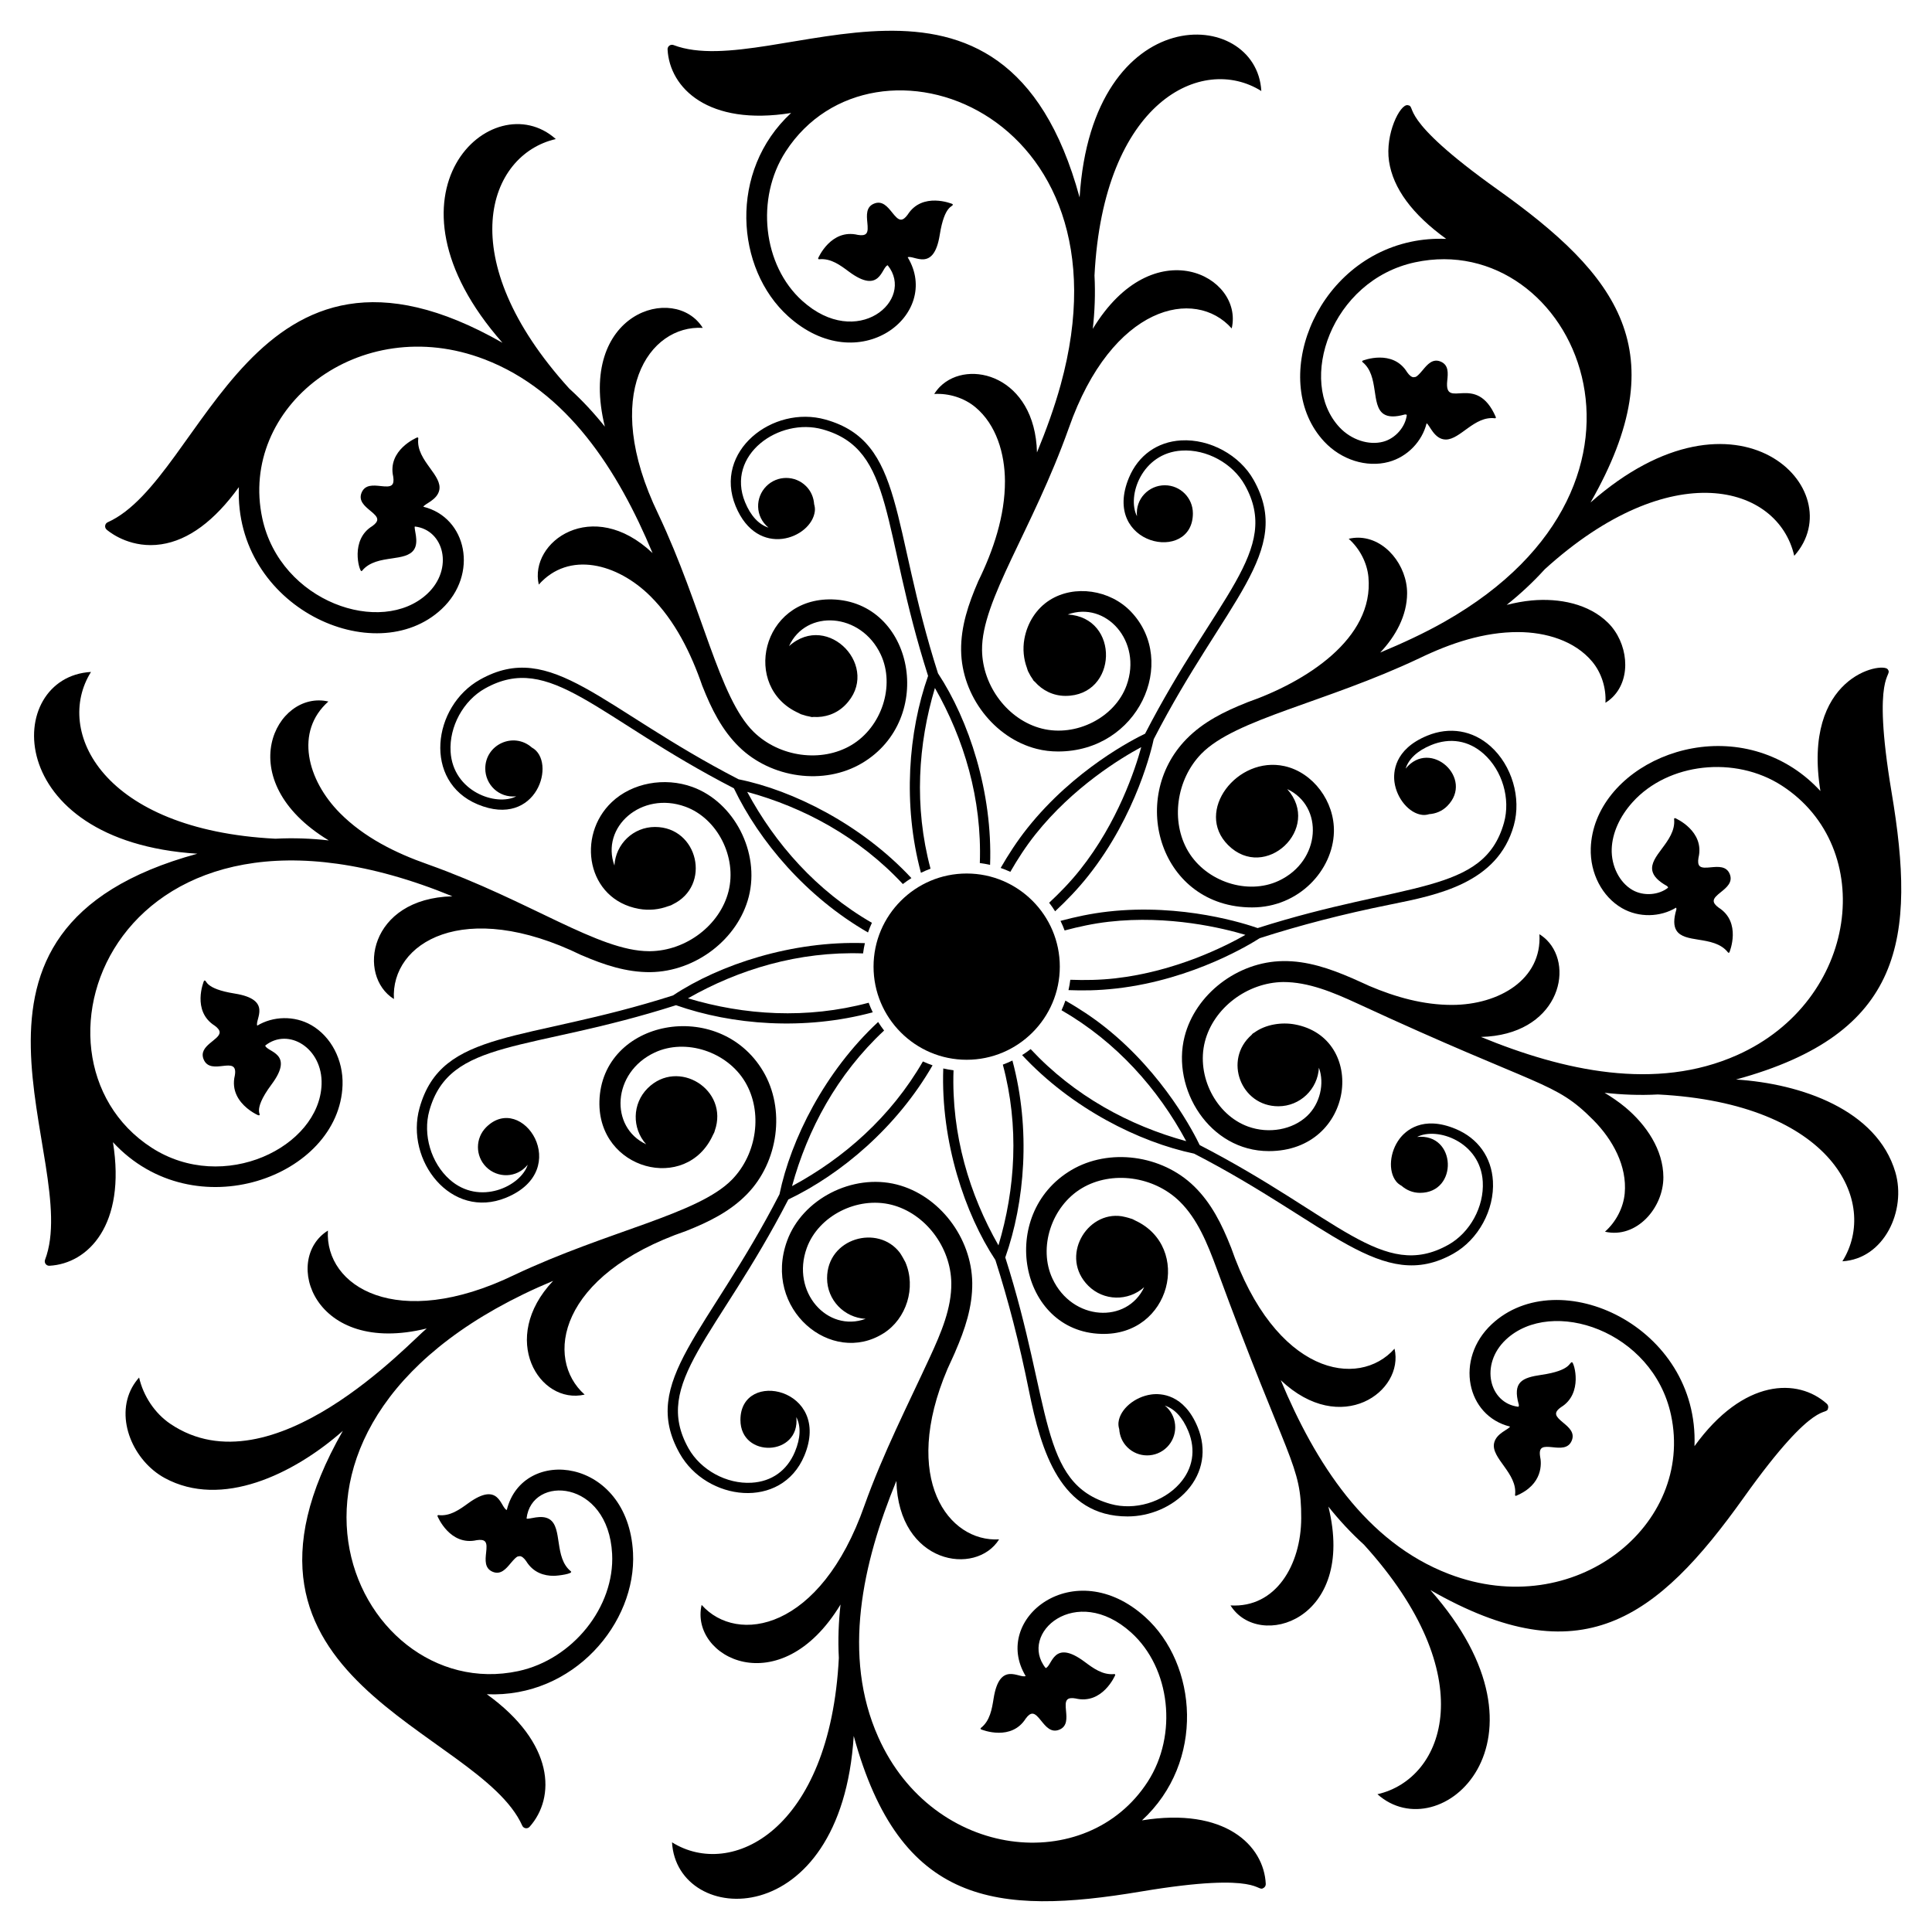
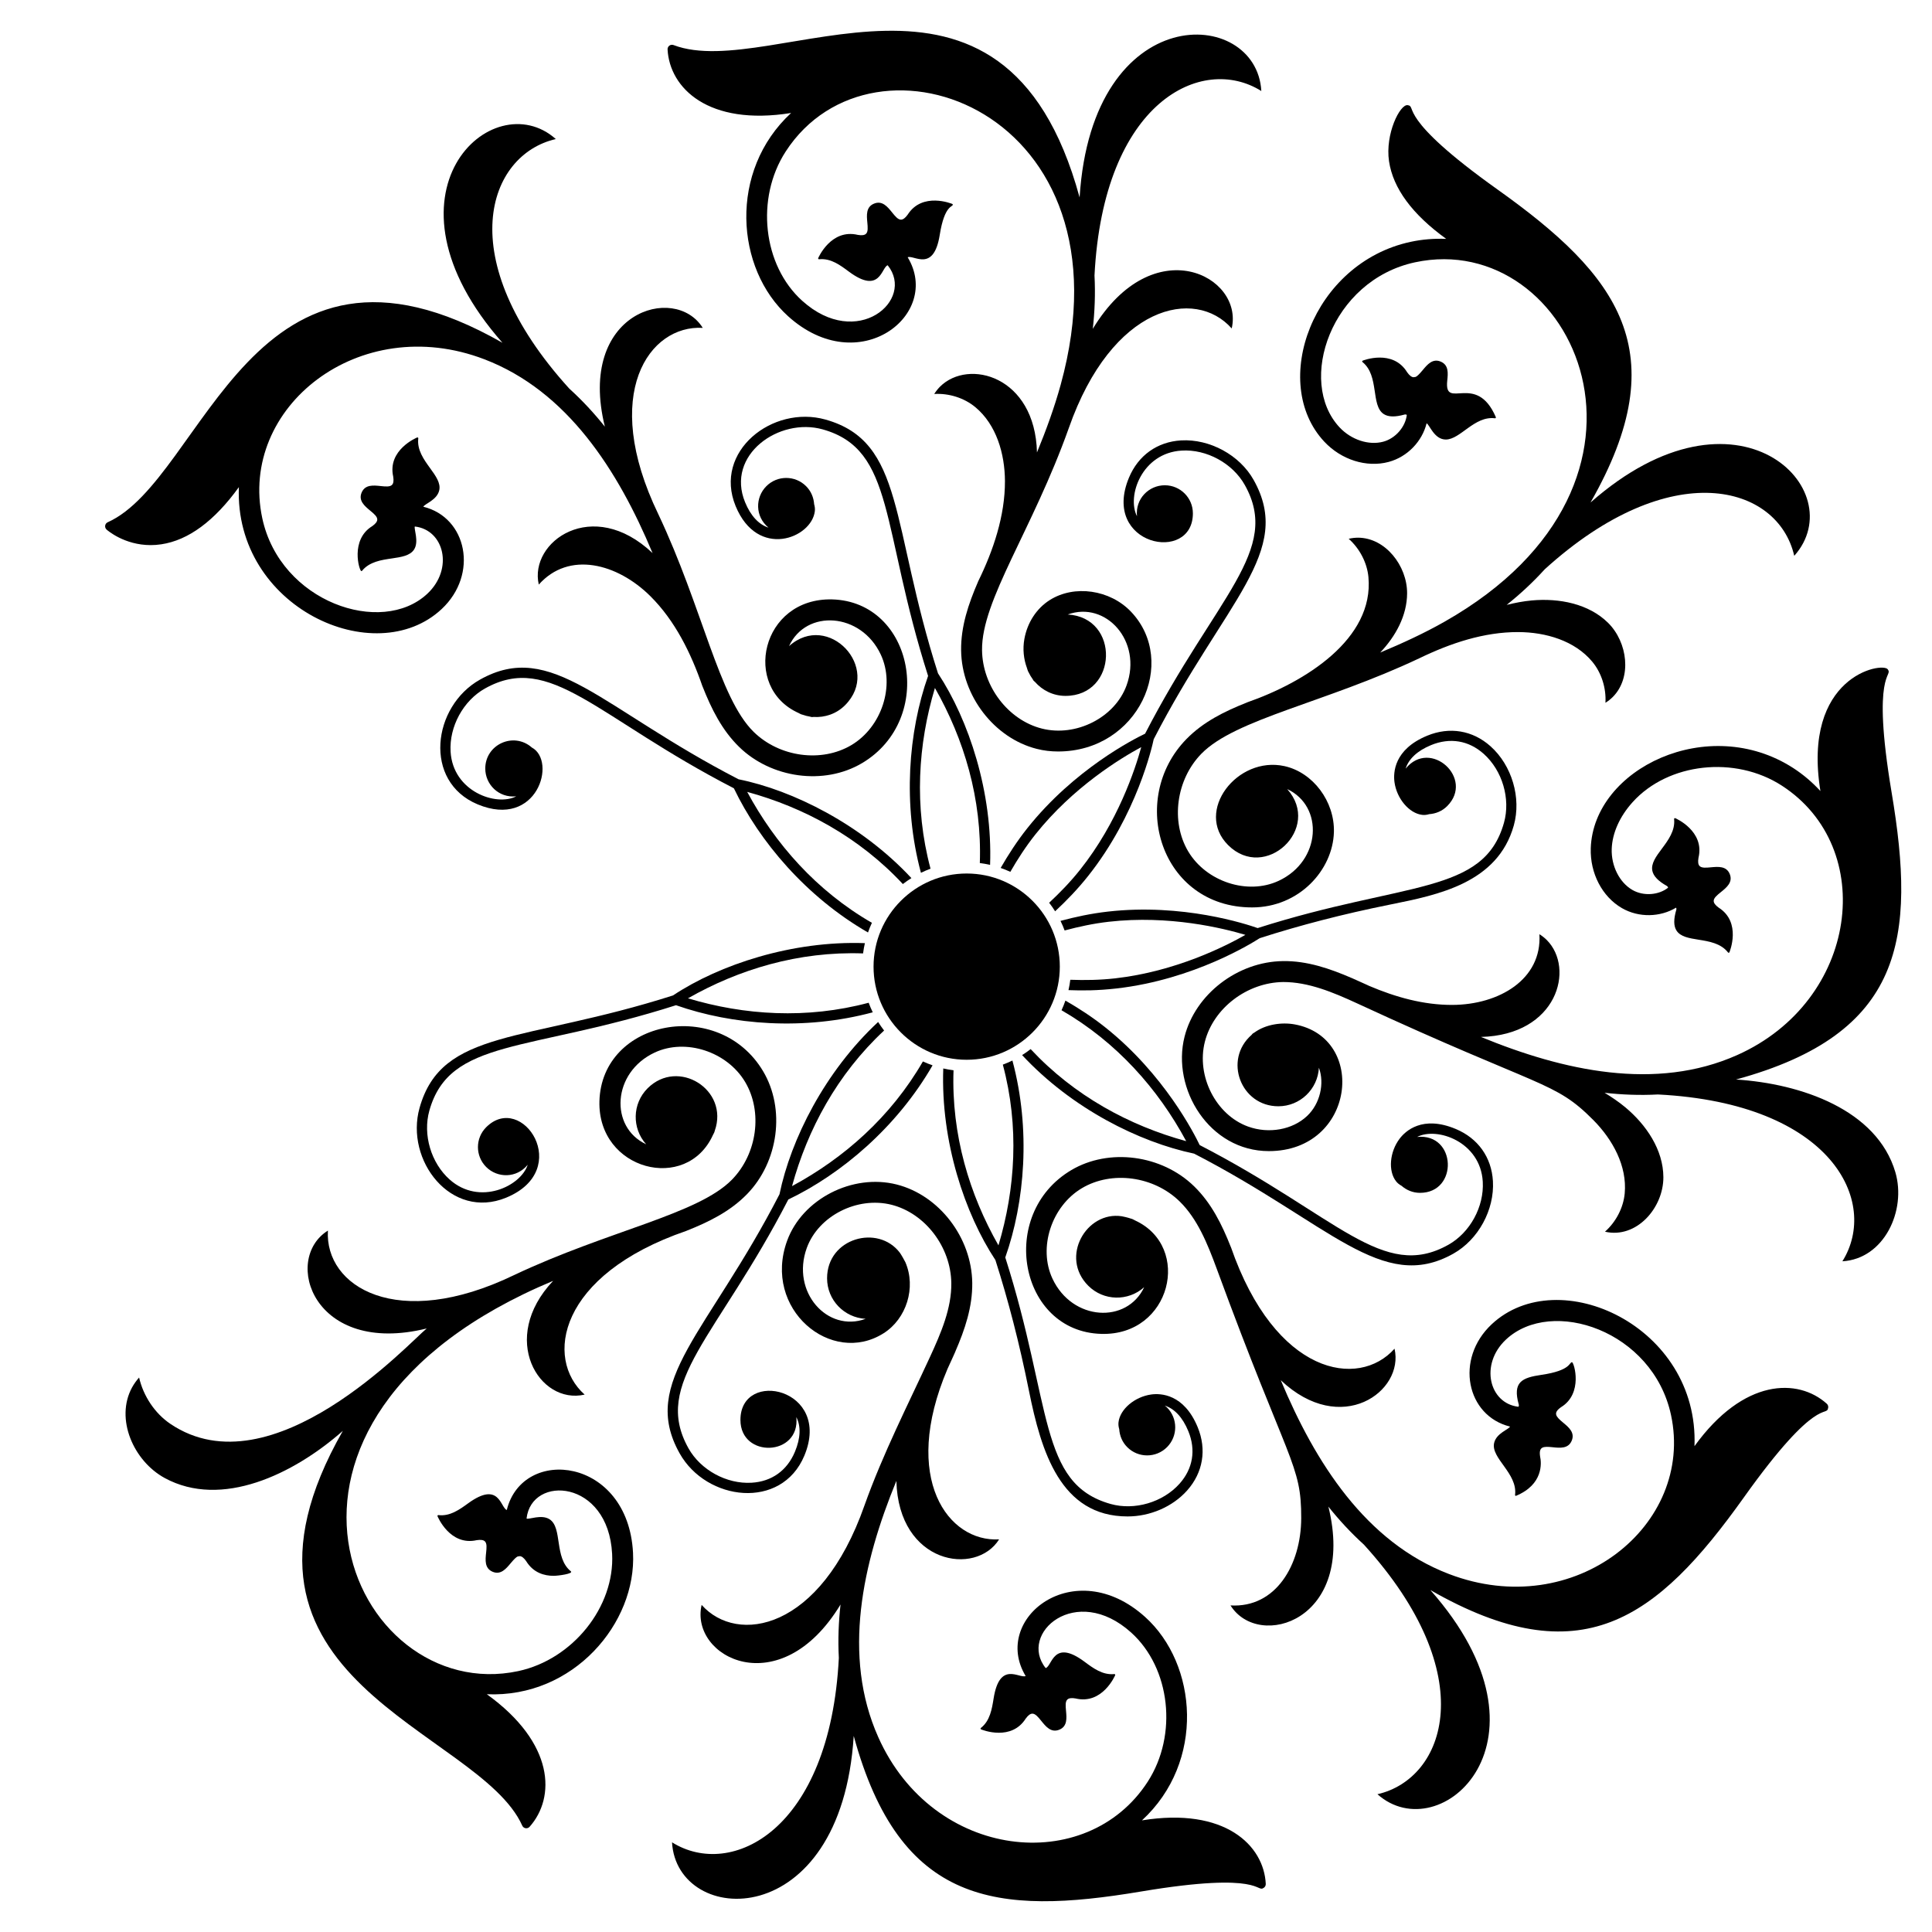
<svg xmlns="http://www.w3.org/2000/svg" fill="#000000" width="800px" height="800px" version="1.1" viewBox="144 144 512 512">
  <g>
    <path d="m430.1 196.3c-20.164-73.945-81.227-30.293-107.6-40.355-0.371-0.145-0.789-0.09-1.109 0.148-0.32 0.234-0.5 0.617-0.477 1.012 0.539 10.242 10.824 20.363 32.738 16.836-16.645 15.383-14.75 41.289-0.77 53.887 18.773 16.922 40.828-0.496 31.664-15.648 1.621-0.715 6.894 4.125 8.496-5.945 1.285-8.078 3.551-7.352 3.453-8.016-0.008-0.078-0.059-0.145-0.133-0.176-0.082-0.035-7.938-3.289-11.836 2.867-0.629 0.863-1.199 1.289-1.738 1.301h-0.027c-0.797 0-1.543-0.922-2.332-1.895-1.223-1.512-2.609-3.246-4.793-2.356-2.172 0.879-1.965 3.074-1.785 5.016 0.117 1.262 0.227 2.449-0.363 2.996-0.398 0.363-1.109 0.457-2.144 0.277-7.133-1.707-10.48 6.078-10.512 6.152-0.031 0.074-0.023 0.156 0.027 0.219 0.047 0.062 0.113 0.105 0.199 0.09 3.106-0.328 5.637 1.582 7.891 3.262 8.379 6.238 8.637-1.219 10.301-1.672 7.348 9.199-8.07 22.562-22.66 9.41-10.434-9.402-12.402-27.141-4.387-39.535 23.215-35.898 92.902-10.871 72.891 61.77-1.676 6.086-3.859 12.062-6.285 17.957-0.512-20.238-18.141-24.957-25.695-17.434-0.582 0.59-1.094 1.242-1.531 1.941 3.844-0.227 7.906 1.012 10.879 3.484 5.59 4.648 7.824 12.332 7.859 19.598 0.031 9.164-3.07 18.398-7.133 26.652l0.008 0.004c-2.562 5.91-4.57 11.844-4.492 18.227 0.148 12.004 8.75 23.215 20.016 26.078 1.863 0.477 3.766 0.699 5.668 0.699 21.312 0 31.926-23.75 19.379-37-5.578-5.894-15.078-7.262-21.609-3.106-3.473 2.207-5.906 5.953-6.688 10.273-0.488 2.695-0.191 5.359 0.691 7.742 0.094 0.273 0.156 0.555 0.27 0.816 0.051 0.113 0.121 0.215 0.176 0.324 0.293 0.621 0.641 1.207 1.043 1.758 0.09 0.125 0.145 0.277 0.238 0.402 0.098 0.129 0.234 0.203 0.348 0.309 1.98 2.277 4.867 3.746 8.121 3.746 13.898 0 14.527-20.789 0.598-21.566 10.098-3.676 19.84 7.082 15.59 18.793-3.09 8.504-13.375 13.746-22.469 11.43-8.91-2.262-15.715-11.191-15.828-20.766-0.168-13.25 13.336-31.773 23-58.887 11.438-32.621 33.426-37.344 43.164-26.379 3.219-13.91-20.766-26.363-36.816 0.105 0.508-4.512 0.711-9.27 0.453-14.145 2.359-46.176 28.508-58.738 44.211-48.879-1.25-22.398-44.816-24.555-48.156 28.176z" />
    <path d="m370.25 604.05c12.234 44.859 37.898 47.633 76.105 41.227 32.719-5.488 30.504 0.527 32.605-1.02 0.32-0.234 0.5-0.617 0.48-1.012-0.484-10.168-10.789-20.395-32.805-16.828 16.832-15.516 14.719-41.395 0.84-53.898-18.781-16.93-40.859 0.453-31.664 15.648-1.684 0.734-6.894-4.121-8.492 5.941-0.445 2.773-0.945 5.918-3.375 7.816-0.062 0.051-0.094 0.125-0.082 0.203 0.008 0.078 0.059 0.145 0.133 0.176 0.043 0.02 2.148 0.895 4.711 0.895 2.414 0 5.234-0.773 7.125-3.762 0.629-0.863 1.199-1.289 1.738-1.301h0.027c0.797 0 1.543 0.922 2.336 1.898 1.219 1.512 2.606 3.242 4.789 2.356 2.172-0.879 1.965-3.074 1.785-5.016-0.117-1.258-0.227-2.449 0.367-2.992 0.391-0.363 1.102-0.461 2.144-0.277 7.148 1.715 10.48-6.074 10.512-6.152 0.031-0.074 0.023-0.156-0.027-0.219-0.047-0.062-0.133-0.109-0.199-0.09-3.09 0.324-5.633-1.582-7.891-3.266-8.363-6.215-8.539 1.207-10.301 1.676-7.324-9.164 8.004-22.625 22.66-9.414 10.434 9.406 12.398 27.141 4.383 39.539-16.188 25.035-56.824 20.855-71.402-11.812-9.629-21.559-4.18-46.078 4.797-67.914 0.559 22.082 21.082 25.328 27.227 15.492-13.426 0.797-26.09-16.023-13.688-45.145 1.227-2.648 2.055-4.539 2.082-4.59l-0.008-0.004c2.562-5.91 4.57-11.844 4.496-18.227-0.148-12.004-8.754-23.215-20.02-26.074-11.719-2.973-25.023 3.852-29.043 14.914-6.586 18.094 11.746 33.312 25.602 24.488 6-3.812 8.652-12.055 5.734-18.816-0.172-0.387-1.141-2.078-1.457-2.5-5.769-7.621-19.289-3.914-19.289 6.762 0 5.769 4.527 10.441 10.219 10.754-10.133 3.707-19.836-7.117-15.594-18.793 3.094-8.504 13.379-13.727 22.465-11.434 8.906 2.266 15.719 11.191 15.832 20.766 0.078 6.617-2.656 13.086-5.711 19.691-5.773 12.508-12.422 25.535-17.293 39.199-11.668 33.277-33.75 36.977-43.164 26.379-3.219 13.902 20.773 26.359 36.812-0.102-0.508 4.516-0.711 9.281-0.449 14.156-2.348 45.824-28.52 58.711-44.207 48.863 1.25 22.457 44.816 24.512 48.152-28.184z" />
    <path d="m172.55 282.4c-0.363 0.164-0.621 0.496-0.68 0.891-0.062 0.395 0.082 0.789 0.379 1.055 0.211 0.188 4.691 4.113 11.68 4.113 0.895 0 1.832-0.062 2.801-0.211 7.199-1.07 14.098-6.188 20.574-15.152-1.258 31.891 36.098 48.805 53.73 32.316 9.852-9.203 6.723-24.289-4.844-27.121 0.309-0.777 3.617-1.734 4.211-4.352 0.438-1.926-0.945-3.836-2.41-5.856-1.648-2.273-3.519-4.856-3.141-7.91 0.008-0.078-0.023-0.156-0.086-0.203-0.062-0.051-0.148-0.062-0.219-0.031-0.078 0.031-7.941 3.285-6.336 10.395 0.16 1.059 0.059 1.762-0.309 2.148-0.559 0.586-1.754 0.461-3.012 0.328-1.938-0.207-4.137-0.434-5.051 1.719-0.914 2.156 0.785 3.566 2.281 4.809 0.973 0.809 1.895 1.57 1.859 2.375-0.02 0.535-0.457 1.098-1.32 1.711-5.926 3.617-3.453 11.84-2.91 11.922h0.031c0.066 0 0.129-0.031 0.172-0.082 1.941-2.402 5.102-2.863 7.887-3.273 2.481-0.363 4.82-0.703 5.898-2.363 1.355-2.09-0.109-5.559 0.199-6.098 7.75 0.887 10.359 11.227 3.305 17.824-12.117 11.324-38.953 2.25-43.73-20.004-6.301-29.363 25.668-54.836 58.848-42.141 22.039 8.434 35.438 29.488 44.574 51.363-15.91-15.059-32.781-3.012-30.148 8.348 7.969-8.973 20.777-5.648 29.57 3.07 6.551 6.508 10.785 15.125 13.805 23.891l0.008-0.004c2.367 5.988 5.144 11.602 9.711 16.062 8.492 8.297 22.496 10.289 32.594 4.285 19.637-11.684 13.711-42.789-7.961-43.379-18.805-0.434-23.992 23.309-8.891 30.105 0.227 0.109 0.441 0.246 0.676 0.34 0.133 0.051 0.273 0.074 0.406 0.121 0.625 0.223 1.262 0.387 1.91 0.492 0.16 0.027 0.309 0.098 0.469 0.121 0.172 0.023 0.328-0.023 0.492-0.027 3.004 0.199 6.074-0.801 8.367-3.098 9.816-9.816-4.426-25.004-14.84-15.668 4.508-9.863 19.086-8.969 24.324 2.258 3.828 8.199 0.258 19.176-7.801 23.969-7.906 4.703-19.035 3.199-25.879-3.488-9.242-9.023-13.559-32.926-25.301-57.742-15.422-31.949-2.328-50.176 11.793-49.336-7.422-11.898-33.414-4.102-25.941 26.18-2.766-3.477-5.906-6.891-9.438-10.098-31.367-34.555-21.629-61.988-3.562-66.121-16.73-14.941-49.062 14.344-14.133 53.992-66.539-38.023-78.84 36.02-104.61 47.555z" />
    <path d="m628.49 517.06c0.059-0.395-0.078-0.789-0.375-1.059-7.602-6.82-22.027-6.793-35.059 11.246 1.246-31.773-36.02-48.871-53.734-32.312-9.863 9.23-6.695 24.285 4.848 27.121-0.309 0.777-3.621 1.734-4.211 4.352-0.914 4.027 6.258 8.035 5.551 13.766-0.02 0.125 0.082 0.246 0.219 0.246 7.293-3 6.793-8.754 6.418-10.41-0.41-2.672 0.809-2.742 3.32-2.481 1.945 0.207 4.141 0.434 5.051-1.719 0.914-2.156-0.785-3.566-2.281-4.809-1.957-1.625-2.727-2.539-0.543-4.086 5.93-3.625 3.453-11.84 2.91-11.922-0.801 0.02-0.23 2.203-8.094 3.352-5.184 0.758-7.703 1.879-6.016 7.887 0.059 0.195 0.016 0.402-0.082 0.578-7.754-0.879-10.352-11.227-3.305-17.824 12.105-11.312 38.926-2.371 43.73 20.004 6.254 29.137-25.434 54.926-58.844 42.137-22.055-8.438-35.445-29.512-44.574-51.359 15.98 15.121 32.777 2.996 30.148-8.352-9.516 10.715-31.598 7.055-43.375-26.961l-0.012 0.004c-2.363-5.988-5.141-11.602-9.711-16.062-8.59-8.391-22.602-10.227-32.594-4.289-19.637 11.684-13.711 42.793 7.961 43.383 18.523 0.562 24.137-23.066 8.996-30.051-0.266-0.133-0.52-0.293-0.793-0.398-0.117-0.047-0.238-0.062-0.352-0.105-0.738-0.266-2.137-0.582-2.43-0.621-9.348-1.398-16.461 10.812-8.855 18.418 4.078 4.074 10.574 4.176 14.82 0.383-4.574 9.746-19.043 9-24.309-2.269-3.828-8.199-0.254-19.176 7.805-23.969 7.902-4.703 19.027-3.199 25.879 3.492 4.731 4.621 7.375 11.133 9.887 17.961 19.051 51.902 22.402 51.535 22.355 66.039-0.055 12.363-6.742 23.793-18.738 23.082 7.449 11.949 33.402 4.059 25.938-26.18 2.766 3.473 5.902 6.883 9.43 10.086 31.398 34.578 21.625 62 3.57 66.129 16.602 14.824 49.281-14.227 14.027-54.105 39.887 22.832 60 7.824 83.074-24.547 19.605-27.508 21.93-21.062 22.348-23.773z" />
-     <path d="m155.94 477.85c-0.145 0.371-0.086 0.789 0.148 1.109 0.219 0.301 0.574 0.48 0.945 0.48h0.066c10.246-0.547 20.367-10.828 16.836-32.742 21.57 23.324 60.035 9.117 60.844-15.141 0.223-6.617-3.016-12.844-8.25-15.871-4.519-2.606-10.188-2.402-14.355 0.121-0.695-1.598 4.156-6.883-5.945-8.496-8.152-1.301-7.352-3.582-8.016-3.457-0.078 0.012-0.145 0.059-0.176 0.133-0.035 0.078-3.293 7.938 2.867 11.832 0.863 0.633 1.289 1.203 1.301 1.742 0.051 2.055-5.715 3.527-4.254 7.148 1.883 4.672 9.262-1.387 8.285 4.293-1.965 8.137 8.508 11.504 6.238 10.531 1.375 0-2.117-0.617 3.484-8.137 6.227-8.355-1.199-8.531-1.676-10.305 6.125-4.894 15.262 0.656 14.941 10.273-0.551 16.566-25.922 29.152-45.066 16.773-37.73-24.395-9.082-103.1 79.727-66.609-22.148 0.562-25.336 21.074-15.492 27.227-0.879-14.836 18.441-26.902 49.734-11.605l0.008-0.012c5.906 2.555 11.84 4.543 18.223 4.492 12.004-0.145 23.215-8.75 26.078-20.016 2.981-11.727-3.852-25.027-14.918-29.051-7.422-2.695-16.016-1.09-21.383 4-9.465 8.965-6.606 25.812 7.164 28.293 2.715 0.492 5.398 0.191 7.797-0.707 0.254-0.086 0.516-0.145 0.762-0.25 0.125-0.055 0.238-0.137 0.359-0.195 10.414-4.961 6.812-20.547-4.633-20.547-5.766 0-10.434 4.527-10.754 10.215-3.703-10.156 7.137-19.828 18.793-15.59 8.504 3.094 13.742 13.379 11.434 22.465-2.266 8.91-11.191 15.719-20.766 15.832h-0.285c-13.371 0-31.352-13.293-58.609-23.008-8.645-3.031-16.906-7.152-23.305-13.59-8.727-8.805-12.023-21.621-3.07-29.57-13.844-3.211-26.332 20.785 0.105 36.812-4.516-0.512-9.277-0.711-14.156-0.453-45.816-2.336-58.703-28.512-48.855-44.195-23.242 1.316-23.797 44.875 28.184 48.172-73.934 20.16-30.301 81.234-40.359 107.6z" />
    <path d="m565.57 368.79c-0.219 6.617 3.019 12.844 8.254 15.867 4.512 2.609 10.188 2.402 14.355-0.121 0.07 0.164 0.121 0.344 0.07 0.516-0.75 2.512-0.738 4.324 0.031 5.543 1.051 1.668 3.379 2.039 5.844 2.434 2.777 0.441 5.918 0.945 7.816 3.375 0.043 0.051 0.105 0.086 0.172 0.086h0.031c0.074-0.012 0.145-0.059 0.172-0.133 0.035-0.078 3.297-7.941-2.867-11.836-0.863-0.633-1.289-1.203-1.301-1.738-0.023-0.809 0.91-1.562 1.895-2.359 1.52-1.227 3.234-2.617 2.359-4.789-0.879-2.168-3.07-1.969-5.016-1.789-1.25 0.121-2.441 0.23-2.996-0.363-0.367-0.395-0.457-1.098-0.277-2.144 1.723-7.117-6.07-10.48-6.152-10.516-0.074-0.027-0.156-0.02-0.219 0.027-0.062 0.047-0.098 0.121-0.09 0.199 0.328 3.07-1.578 5.633-3.262 7.891-1.5 2.012-2.91 3.906-2.5 5.844 0.301 1.406 1.551 2.711 3.824 3.988 0.18 0.102 0.301 0.273 0.352 0.469-2.461 1.969-6.488 2.32-9.465 0.605-3.43-1.98-5.629-6.352-5.481-10.875 0.145-4.188 2.106-8.586 5.535-12.391 9.402-10.434 27.137-12.406 39.535-4.387 25.461 16.465 20.402 57.016-11.812 71.406-21.566 9.625-46.078 4.18-67.91-4.801 20.238-0.512 24.957-18.141 17.434-25.695-0.59-0.582-1.242-1.09-1.941-1.527 0.711 11.984-10.703 18.684-23.078 18.738-7.621 0.023-15.008-2.047-22.07-5.055-0.242-0.113-0.484-0.23-0.727-0.34-1.191-0.551-2.379-1.082-3.566-1.602-0.098-0.047-0.195-0.09-0.289-0.133l-0.004 0.008c-5.832-2.527-11.895-4.594-18.227-4.492-12.004 0.145-23.215 8.75-26.078 20.016-3.508 13.805 6.566 30.34 22.336 30.34 22.852 0 26.191-30.086 6.797-33.59-3.406-0.609-7.629-0.02-10.629 2.172-0.133 0.094-0.285 0.148-0.414 0.246-0.133 0.102-0.207 0.242-0.316 0.359-7.559 6.598-2.863 18.93 7.078 18.93 5.766 0 10.438-4.527 10.754-10.215 1.523 4.168 0.32 9.52-3.121 12.777-3.883 3.68-10.18 4.805-15.672 2.809-8.504-3.09-13.742-13.375-11.434-22.465 2.266-8.91 11.191-15.715 20.766-15.832 6.633-0.008 13.09 2.656 19.691 5.707 49.324 22.82 52.09 20.402 62.508 30.887 5.113 5.16 8.965 12.172 8.301 19.414-0.355 3.852-2.352 7.602-5.231 10.156 8.297 1.926 15.496-6.254 15.477-14.445-0.027-7.258-4.523-13.879-10.105-18.535-1.727-1.434-3.574-2.68-5.477-3.836 4.516 0.508 9.273 0.711 14.145 0.449 46.281 2.367 58.703 28.559 48.875 44.211 11.059-0.629 17.031-13.453 14.031-23.637-4.875-16.484-24.906-23.441-42.219-24.535 44.531-12.145 47.719-37.469 41.23-76.109-5.449-32.508 0.496-30.52-1.016-32.602-1.477-2.004-22.762 1.801-17.848 32.262-2.148-2.328-4.562-4.391-7.219-6.109-22.445-14.492-52.93 0.113-53.641 21.266z" />
    <path d="m325.89 470.2-0.004-0.008c5.988-2.367 11.602-5.144 16.062-9.711 8.391-8.59 10.23-22.602 4.285-32.59-11.688-19.652-42.789-13.703-43.379 7.957-0.492 18.27 23.098 24.379 30.094 8.918 0.113-0.238 0.258-0.461 0.355-0.703 0.051-0.129 0.07-0.266 0.117-0.395 3.844-10.871-9.715-19.344-17.805-11.25-4.078 4.078-4.18 10.582-0.379 14.828-9.738-4.527-9.027-19.039 2.266-24.312 8.207-3.832 19.176-0.254 23.969 7.801 4.699 7.902 3.203 19.027-3.488 25.879-9.02 9.234-32.824 13.508-57.727 25.289-31.082 15.012-50.23 3-49.355-11.785-12.156 7.586-3.848 33.348 26.184 25.941-4.297 3.422-40.93 43.473-67.918 25.293-4.16-2.805-7.188-7.422-8.301-12.289-0.715 0.797-1.34 1.672-1.863 2.613-4.535 8.316 0.363 19.504 8.656 24.02 15.055 8.18 34.109-0.969 47.199-12.5-38.023 66.535 36.02 78.867 47.547 104.62 0.16 0.363 0.496 0.621 0.891 0.68 0.059 0.008 0.121 0.012 0.18 0.012 0.332 0 0.652-0.137 0.875-0.391 6.875-7.723 6.715-22.125-11.336-35.125 22.988 0.996 39.707-18.906 38.742-37.492-1.316-25.324-29.246-28.434-33.457-11.324-1.711-0.676-1.941-7.793-10.207-1.801-2.273 1.648-4.844 3.523-7.914 3.141-0.145-0.031-0.301 0.137-0.23 0.305 0.031 0.078 3.277 7.945 10.395 6.34 1.062-0.16 1.762-0.059 2.152 0.309 0.586 0.559 0.461 1.75 0.328 3.012-0.207 1.938-0.434 4.137 1.719 5.051 2.148 0.918 3.566-0.785 4.809-2.281 1.977-2.375 1.984-1.637 2.375-1.859 0.539 0.02 1.102 0.457 1.711 1.32 1.902 3.113 4.812 3.898 7.266 3.898 1.285 0 5.324-0.566 4.578-1.195-4.496-3.633-2.144-11.52-5.633-13.785-2.16-1.402-5.527 0.137-6.106-0.203 1.301-11.633 21.648-10.406 22.676 9.367 0.73 14.023-10.422 27.961-24.852 31.062-44.074 9.445-79.199-66.48 9.223-103.42-14.508 15.328-3.668 32.938 8.348 30.148-10.703-9.508-7.051-31.711 26.953-43.387z" />
    <path d="m474.46 330.15 0.004 0.012c-5.988 2.367-11.605 5.144-16.062 9.711-15.582 15.961-6.797 44.602 17.418 44.602 12.438 0 21.406-9.895 21.68-19.969 0.219-8.117-5.531-15.793-13.086-17.473-12.535-2.785-23.914 11.965-14.965 20.91 9.828 9.828 24.973-4.434 15.676-14.828 9.746 4.539 9.023 19.043-2.269 24.312-8.195 3.832-19.172 0.258-23.969-7.797-4.695-7.902-3.199-19.027 3.488-25.879 9.02-9.238 32.816-13.508 57.73-25.289 8.312-4.016 17.129-6.984 26.273-6.957 7.266 0.031 14.945 2.269 19.598 7.859 2.469 2.973 3.711 7.039 3.484 10.879 0.699-0.438 1.352-0.949 1.941-1.531 5.148-5.168 3.941-14.5-1.215-19.629-5.152-5.113-13.012-6.617-20.25-5.961-2.262 0.207-4.473 0.641-6.656 1.18 3.477-2.766 6.891-5.906 10.098-9.441 33.391-30.312 61.801-22.43 66.117-3.562 15.504-17.359-14.91-48.559-53.992-14.129 22.902-40.074 7.238-60.238-24.664-82.969-27.02-19.258-21.203-21.941-23.773-22.336-2.059-0.328-6.027 7.668-4.961 14.859 1.07 7.199 6.188 14.098 15.156 20.578-3.164-0.125-6.332 0.121-9.426 0.785-25.973 5.574-37.457 37.371-22.895 52.945 4.519 4.832 11.211 6.945 17.055 5.383 5.039-1.348 8.902-5.504 10.066-10.23 0.773 0.309 2 4.293 5.09 4.293 3.867 0 7.574-6.309 13.027-5.633 0.133 0.043 0.297-0.125 0.234-0.301-5.215-12.113-13.738-1.613-12.875-9.66 0.203-1.941 0.434-4.137-1.723-5.051-2.152-0.922-3.566 0.781-4.809 2.281-1.965 2.367-1.984 1.641-2.375 1.859-0.539-0.02-1.102-0.453-1.715-1.316-3.812-6.246-11.707-3.117-11.781-3.086-0.156 0.062-0.188 0.27-0.055 0.379 4.508 3.641 2.137 11.516 5.637 13.785 1.203 0.781 3.004 0.824 5.523 0.121 0.207-0.055 0.414-0.016 0.582 0.086-0.352 3.129-2.949 6.231-6.266 7.117-3.836 1.02-8.477-0.512-11.566-3.816-11.352-12.152-2.242-38.953 20.008-43.73 41.941-8.996 73.309 58.059 7.863 95.219-5.465 3.106-11.23 5.754-17.09 8.199 4.113-4.344 7.106-9.801 7.129-15.703 0.02-7.273-5.727-14.723-13.023-14.738-0.828 0.004-1.652 0.105-2.457 0.293 2.879 2.555 4.875 6.309 5.231 10.156 1.504 16.375-16.668 27.809-32.191 33.211z" />
    <path d="m388.06 375.3c0.824-0.402 1.672-0.766 2.539-1.086-4.426-16.508-3.289-33.066 1.164-47.895 7.699 13.512 12.496 29.371 11.902 46.398 0.922 0.117 1.828 0.277 2.719 0.484 0.691-19.258-5.644-38.395-13.805-50.758-12.648-39.539-8.797-61.352-29.82-67.254-14-3.934-29.773 8.422-23.809 22.934 5.82 14.152 20.137 8.539 20.988 1.352 0.078-0.66-0.008-1.273-0.184-1.855-0.113-1.738-0.805-3.449-2.133-4.777-2.906-2.91-7.621-2.91-10.527 0-2.957 2.953-3.047 8.008 0.562 10.988-2.559-0.828-4.715-3.102-6.203-6.734-5.156-12.531 8.988-22.559 20.578-19.305 19.168 5.383 15.371 26.012 27.922 65.336-5.231 14.801-6.769 34.043-1.895 52.172z" />
    <path d="m400.18 375.49c-13.609 0-24.68 11.07-24.68 24.68s11.07 24.68 24.68 24.68c13.609 0 24.68-11.07 24.68-24.68 0-13.605-11.07-24.68-24.68-24.68z" />
    <path d="m457.01 260.71c-6.316 0.367-11.355 3.965-13.82 9.871-7.504 17.992 16.938 22.891 16.938 9.465 0-4.113-3.332-7.445-7.445-7.445-4.207 0-7.84 3.555-7.371 8.199-2.746-5.305 1.285-16.777 11.855-17.391 6.574-0.406 13.492 3.359 16.715 9.113 9.75 17.367-7.609 29.457-26.422 65.914-2.852 1.363-18.758 9.402-31.168 24.996-2.789 3.508-5.09 7.082-7.106 10.582 0.875 0.301 1.727 0.645 2.562 1.031 1.906-3.305 4.055-6.66 6.656-9.934 10-12.566 22.68-20.23 28.039-23.117-1.605 5.867-6.215 19.93-16.223 32.516-2.606 3.273-5.394 6.125-8.184 8.727 0.562 0.727 1.09 1.48 1.582 2.262 2.957-2.75 5.926-5.801 8.711-9.309 12.984-16.32 17.043-34.492 17.418-36.297 18.93-36.762 37.184-49.629 26.488-68.691-3.707-6.625-11.656-10.922-19.227-10.492z" />
    <path d="m272.52 326.46c17.371-9.738 29.406 7.594 65.965 26.445 6.75 14.082 19.184 28.789 35.543 38.211 0.305-0.875 0.648-1.727 1.035-2.559-14.715-8.492-25.641-20.949-33.047-34.695 14.992 4.094 29.637 11.953 41.25 24.422 0.727-0.562 1.484-1.09 2.266-1.578-13.207-14.207-31.434-23.297-45.789-26.184h-0.004c-36.594-18.875-49.512-37.098-68.539-26.414-12.637 7.094-15.121 27-0.617 33.055 15.793 6.574 21.047-11.484 14.352-15.07-4.824-4.231-12.332-0.809-12.332 5.578 0 4.203 3.547 7.84 8.203 7.367-5.289 2.742-16.781-1.266-17.395-11.852-0.387-6.621 3.359-13.496 9.109-16.727z" />
    <path d="m477.29 389.95c-2.945-1.047-19.898-6.629-39.723-4.363-4.453 0.508-8.617 1.406-12.52 2.457 0.402 0.824 0.766 1.668 1.09 2.539 3.684-0.984 7.578-1.84 11.738-2.312 15.953-1.816 30.34 1.73 36.168 3.477-5.285 3.019-18.488 9.703-34.465 11.52-4.148 0.473-8.125 0.516-11.934 0.383-0.117 0.93-0.277 1.844-0.484 2.742 3.781 0.145 7.676 0.133 12.73-0.441 20.586-2.344 36.234-12.215 37.949-13.332 10.664-3.414 22.023-6.383 34.684-8.926 12.641-2.543 28.375-5.703 32.648-20.926 2.055-7.305-0.488-15.945-6.184-21.016-4.723-4.211-10.836-5.223-16.746-2.793-8.863 3.644-9.023 9.828-8.688 12.32 0.598 4.371 3.891 8.258 7.332 8.668 0.664 0.082 1.281-0.008 1.867-0.188 1.734-0.117 3.441-0.805 4.766-2.133 7.289-7.289-4.434-18.008-11.008-9.941 0.816-2.574 3.106-4.731 6.75-6.231 5.004-2.051 9.945-1.234 13.926 2.312 4.953 4.41 7.168 11.922 5.383 18.27-5.383 19.168-26.203 15.445-65.281 27.914z" />
    <path d="m412.3 425.05c-0.824 0.402-1.672 0.766-2.539 1.086 4.398 16.41 3.32 32.934-1.16 47.895-7.637-13.387-12.504-29.262-11.906-46.398-0.922-0.117-1.828-0.277-2.719-0.48-0.699 19.41 5.746 38.559 13.816 50.77 3.402 10.648 6.348 21.988 8.883 34.602 3.25 16.16 8.379 33.348 26.152 33.348 5.887 0 11.891-2.512 15.785-6.891 4.207-4.727 5.223-10.828 2.793-16.746-3.637-8.855-9.836-9.027-12.316-8.684-4.375 0.602-8.262 3.891-8.668 7.332-0.078 0.66 0.008 1.273 0.184 1.852 0.113 1.742 0.805 3.453 2.133 4.781 2.906 2.906 7.621 2.906 10.527 0s2.906-7.621 0-10.527c-0.188-0.188-0.402-0.328-0.602-0.492 2.582 0.809 4.746 3.109 6.25 6.766 2.055 4.996 1.23 9.941-2.312 13.922-4.414 4.957-11.941 7.16-18.273 5.383-19.172-5.391-15.414-26.148-27.918-65.332 5.164-14.633 6.812-33.902 1.891-52.184z" />
    <path d="m414.87 423.61c13.191 14.176 31.031 23.062 45.582 26.117 35.961 18.523 49.785 37.133 68.699 26.508 6.617-3.715 10.93-11.621 10.488-19.234-0.367-6.32-3.961-11.355-9.867-13.816-8.832-3.691-13.328 0.566-14.848 2.566-2.672 3.516-3.094 8.59-0.945 11.316 0.41 0.52 0.906 0.895 1.441 1.18 1.312 1.152 3.008 1.871 4.891 1.871 10.223 0 9.691-15.867-0.762-14.816 5.277-2.738 16.785 1.266 17.398 11.852 0.383 6.617-3.363 13.496-9.113 16.723-17.367 9.734-29.34-7.551-65.91-26.426-1.336-2.809-9.379-18.754-25.004-31.18-3.504-2.789-7.078-5.094-10.574-7.106-0.301 0.875-0.645 1.73-1.031 2.562 14.641 8.453 25.605 20.875 33.039 34.691-15.051-4.121-29.637-11.969-41.223-24.395-0.727 0.57-1.48 1.098-2.262 1.586z" />
    <path d="m255.19 437.59c-3.91 13.91 8.359 29.793 22.934 23.809 17.988-7.394 4.219-28.176-5.285-18.668-2.906 2.906-2.906 7.621 0 10.527 2.977 2.977 8.055 3.031 11.008-0.586-1.801 5.676-12.766 10.969-20.68 3.918-4.953-4.406-7.164-11.918-5.383-18.266 5.391-19.184 26.098-15.391 65.363-27.934 14.895 5.234 33.957 6.777 52.141 1.883-0.402-0.824-0.762-1.672-1.082-2.539-16.41 4.391-32.938 3.32-47.891-1.168 13.418-7.652 29.305-12.504 46.406-11.902 0.117-0.922 0.277-1.828 0.484-2.723-19.23-0.691-38.539 5.68-50.855 13.859-39.379 12.582-61.258 8.777-67.16 29.789z" />
    <path d="m357.16 529.77c7.449-17.863-16.938-23.148-16.938-9.469 0 10.23 15.883 9.68 14.812-0.754 1.242 2.398 1.148 5.543-0.367 9.18-2.078 4.984-6.16 7.902-11.484 8.211-6.613 0.398-13.496-3.363-16.723-9.113-9.746-17.371 7.59-29.383 26.453-65.949 14.043-6.719 28.789-19.172 38.227-35.551-0.875-0.301-1.727-0.648-2.559-1.031-8.5 14.711-20.941 25.633-34.684 33.039 4.102-14.973 11.906-29.594 24.398-41.234-0.562-0.73-1.09-1.484-1.582-2.266-14.16 13.172-23.145 31.152-26.137 45.652-18.93 36.766-37.168 49.605-26.469 68.664 7.125 12.695 27.008 15.09 33.051 0.621z" />
  </g>
</svg>